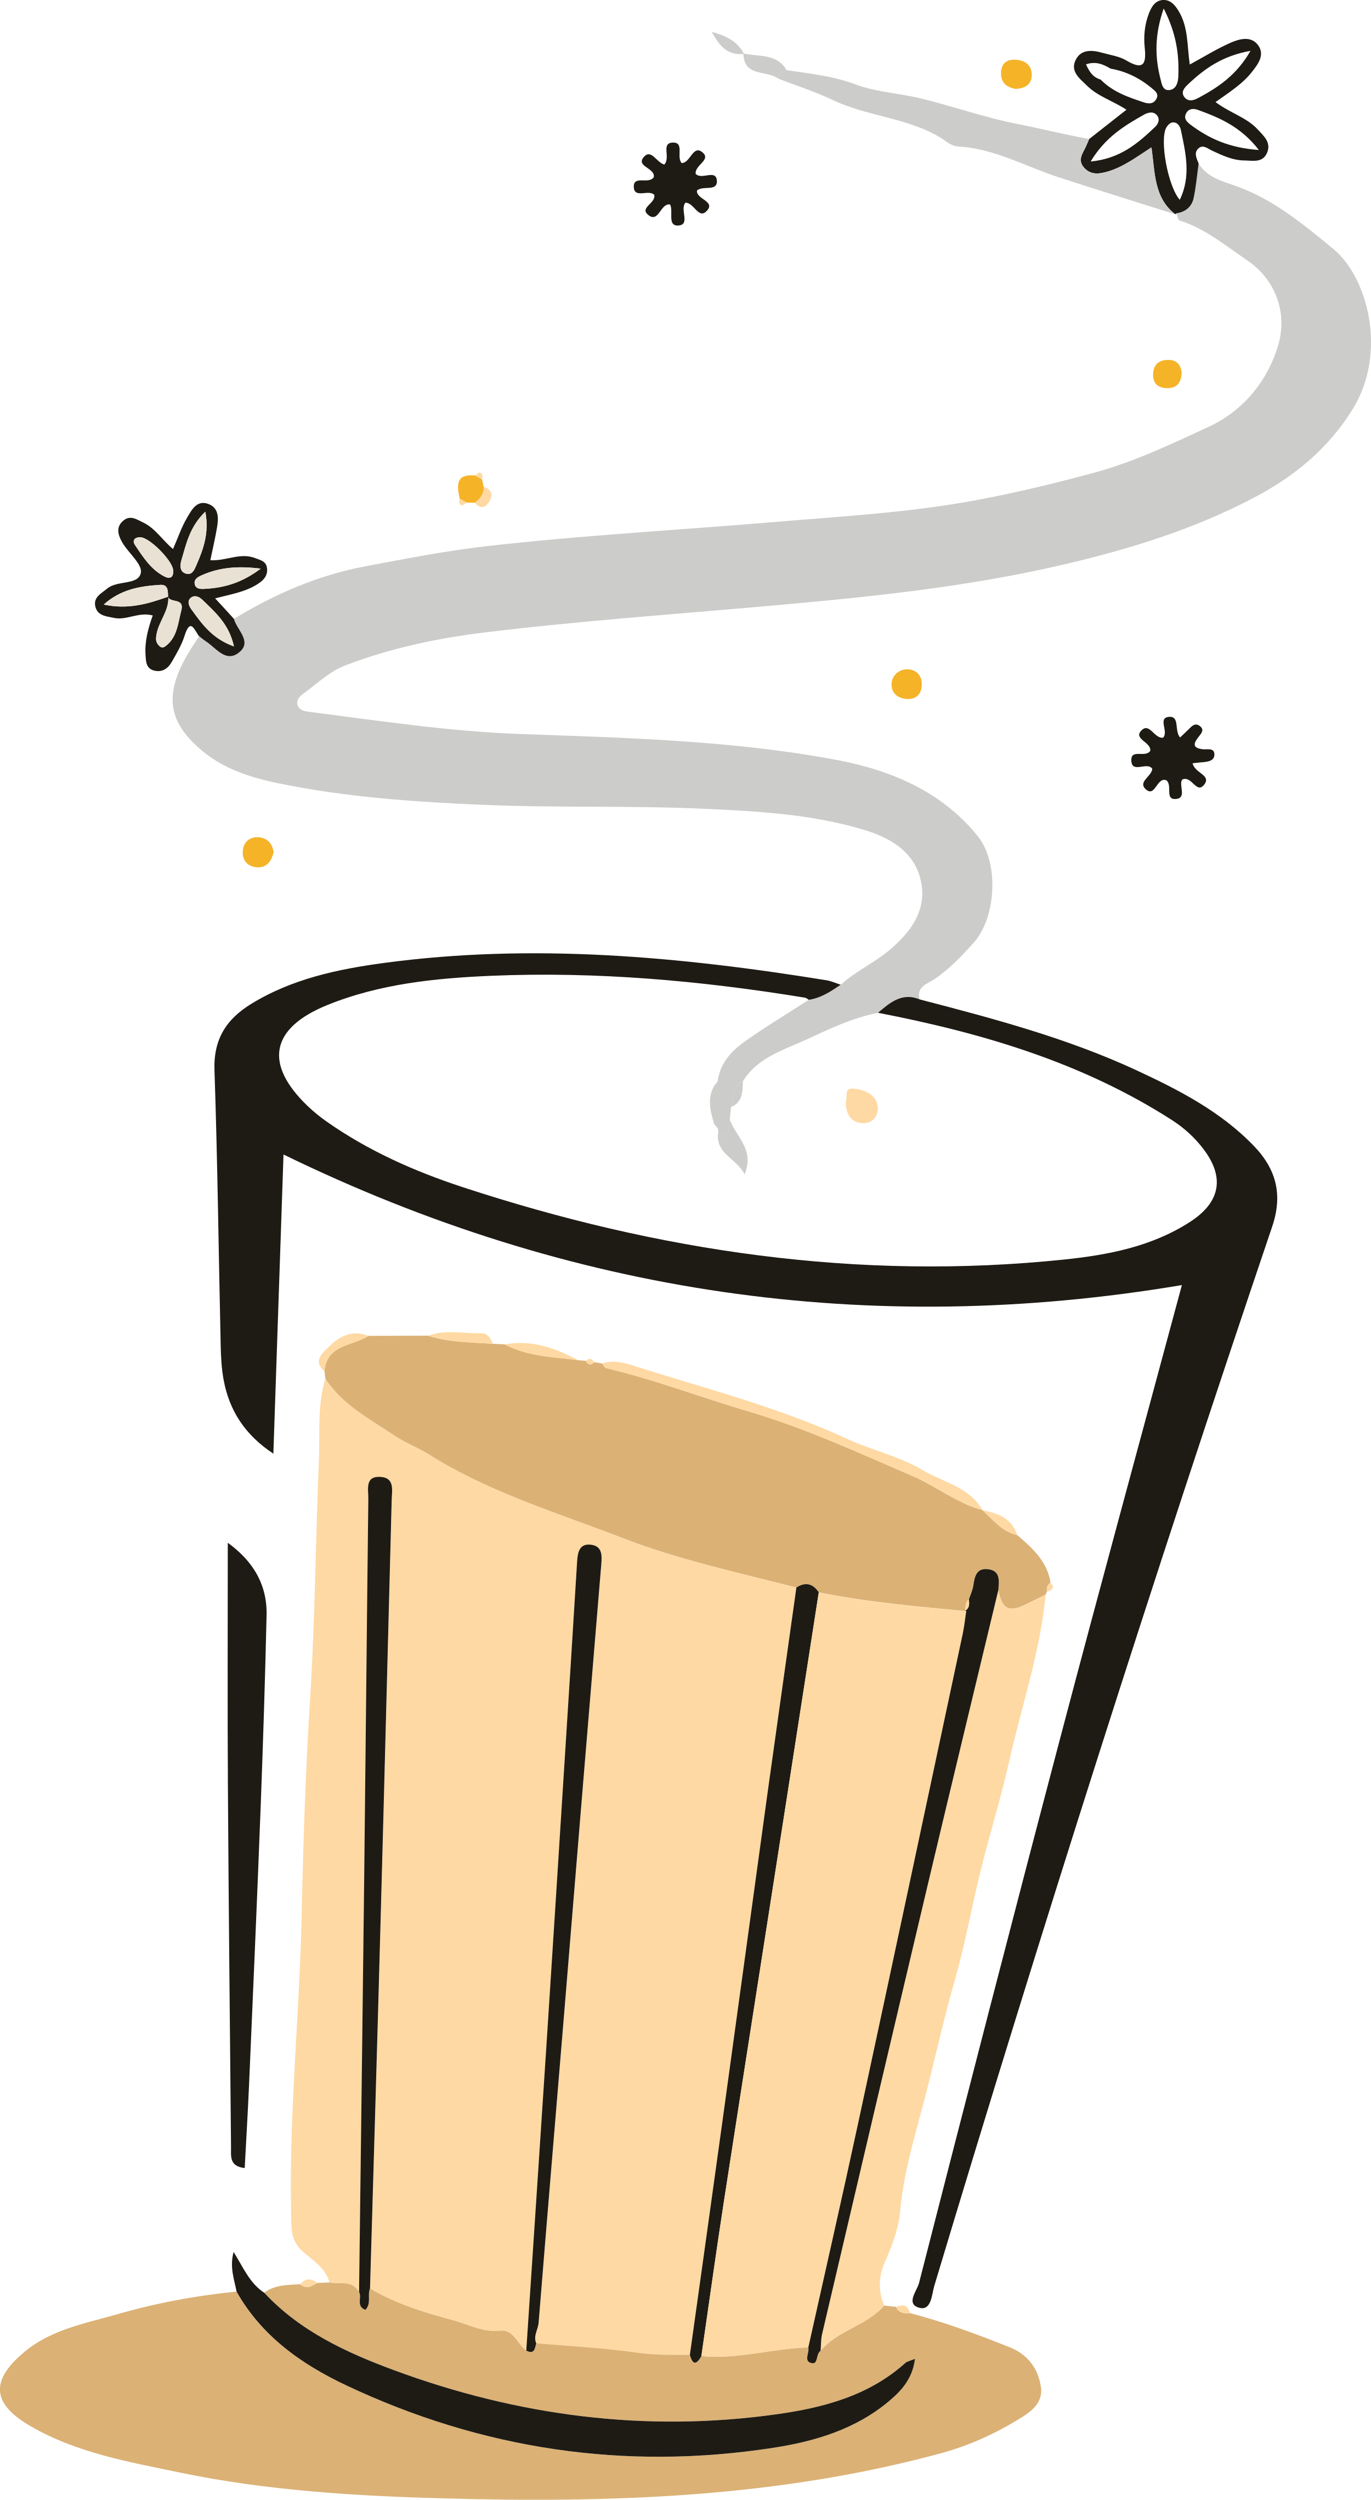
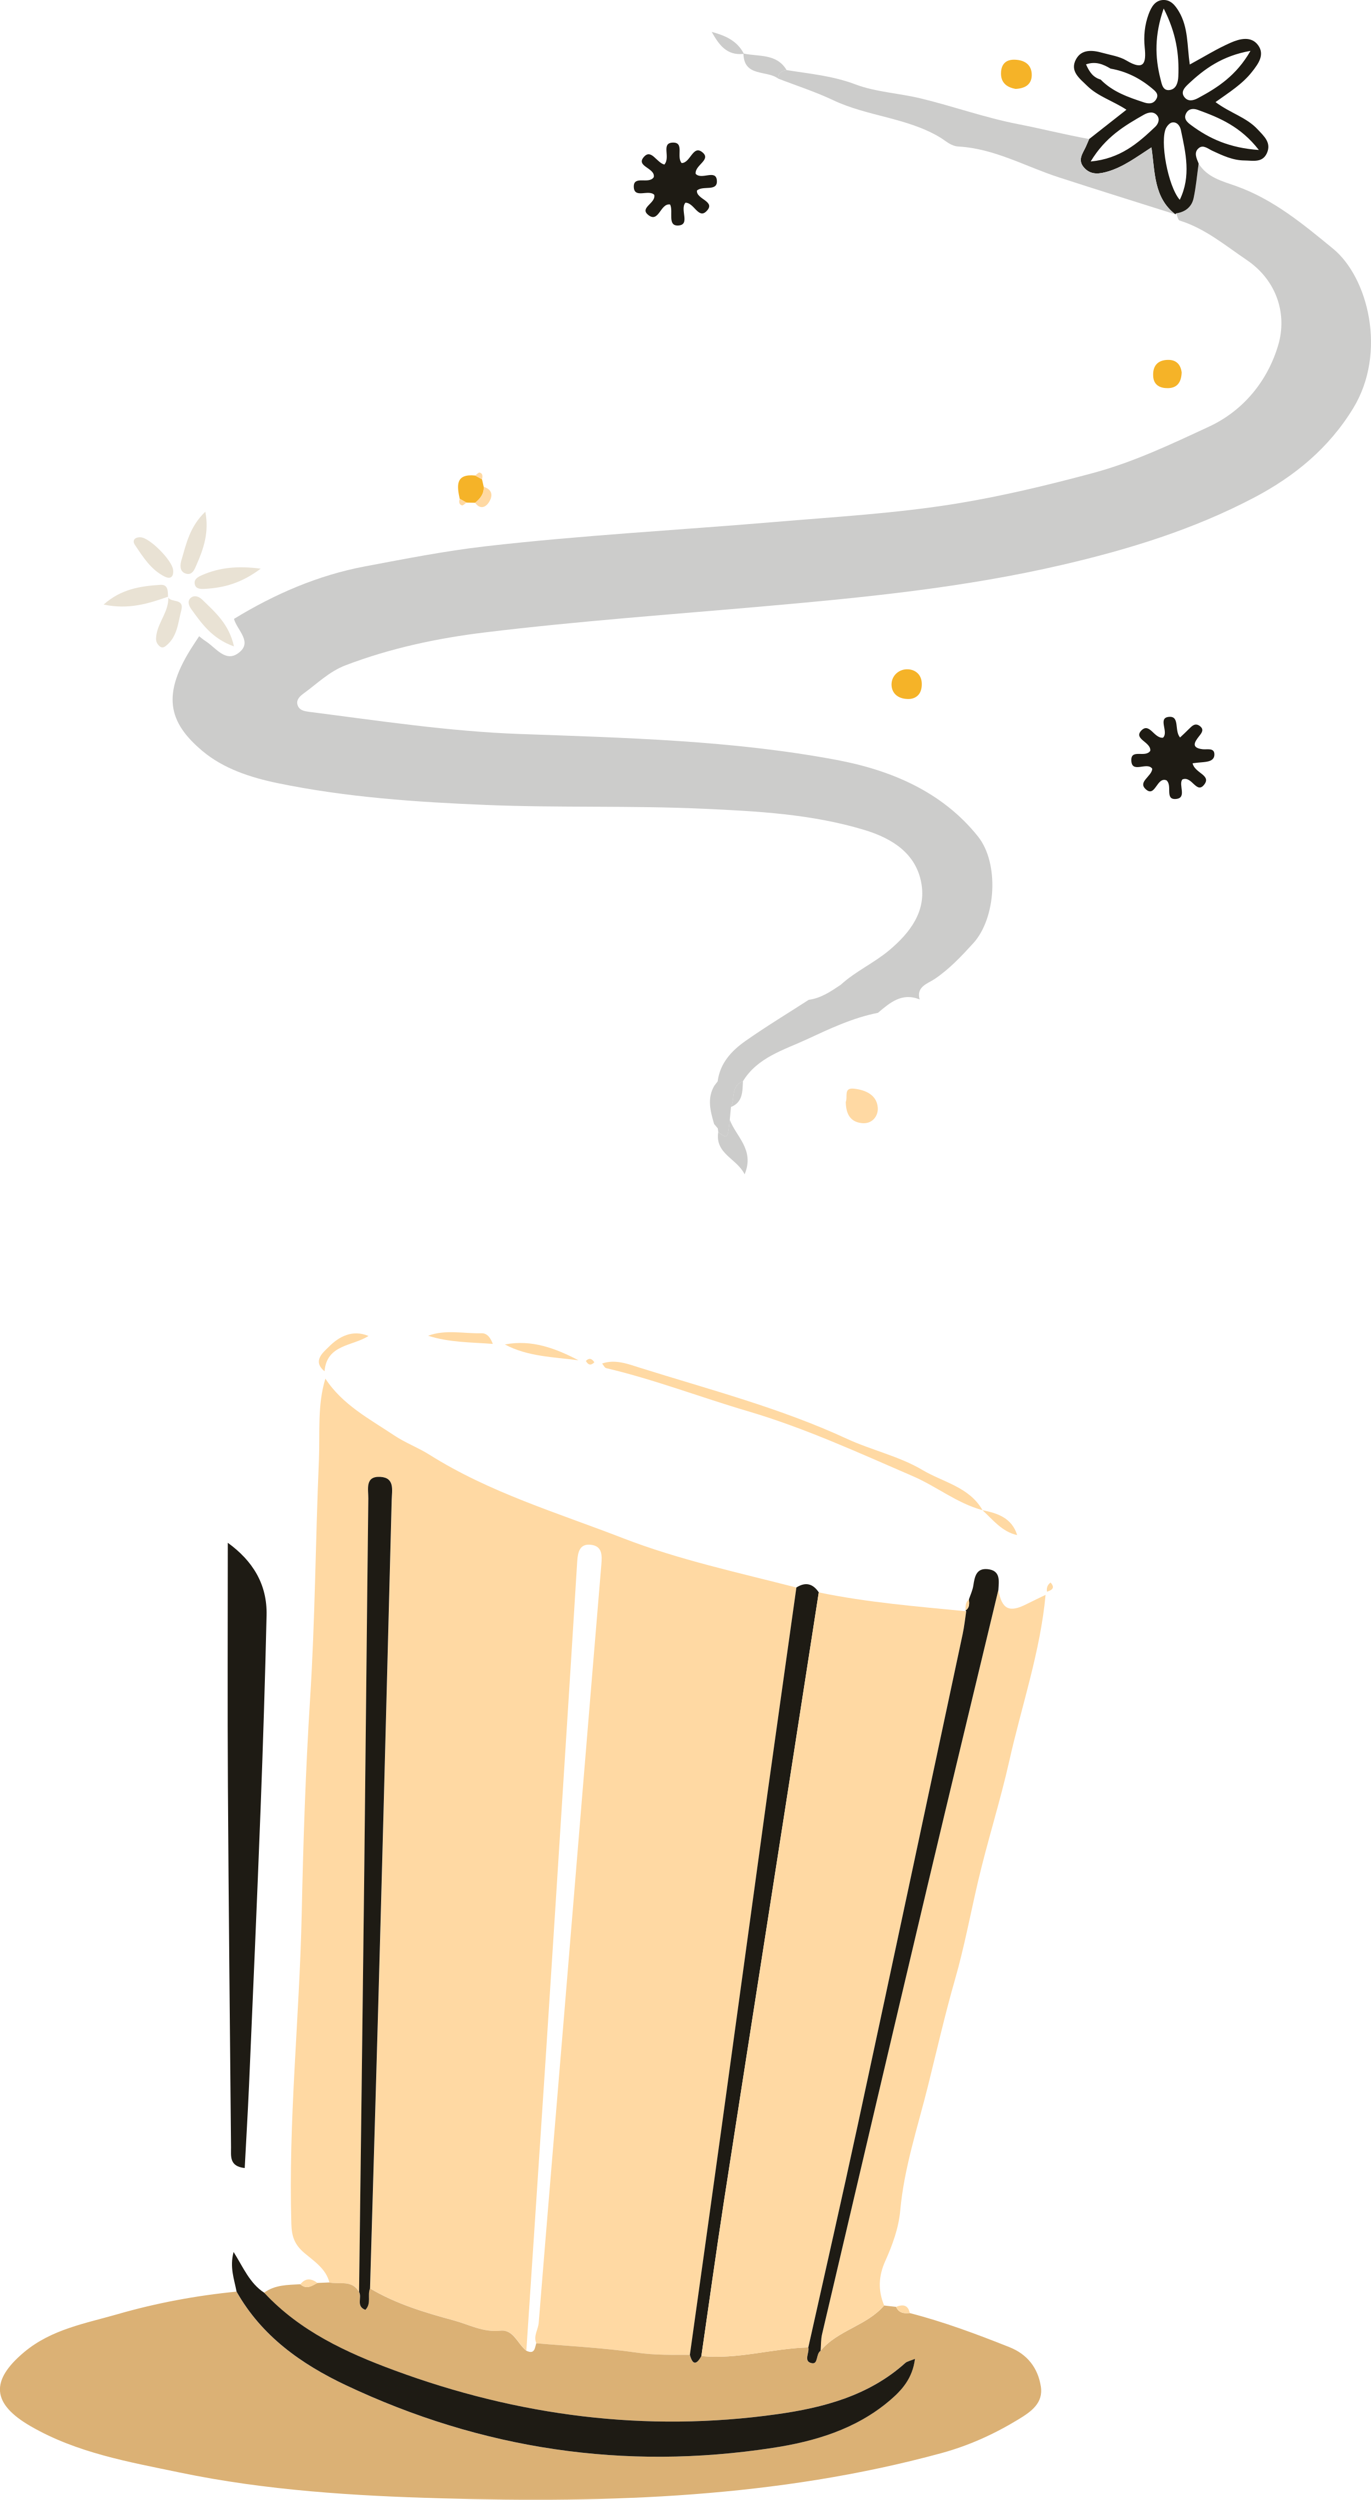
<svg xmlns="http://www.w3.org/2000/svg" width="90" height="164" viewBox="0 0 90 164" fill="none">
  <g clip-path="url(#clip0_18_1412)">
    <path d="M21.623 149.743C21.394 148.831 20.59 148.333 19.969 147.8C19.305 147.232 19.152 146.691 19.126 145.903C18.922 139.131 19.658 132.389 19.804 125.626C19.905 120.913 20.056 116.184 20.355 111.477C20.688 106.249 20.711 101.021 20.935 95.796C21.01 94.024 20.823 92.193 21.36 90.445C22.474 92.159 24.249 93.085 25.881 94.174C26.606 94.659 27.448 94.971 28.187 95.436C32.139 97.925 36.604 99.252 40.906 100.918C44.579 102.339 48.461 103.167 52.282 104.154C51.652 108.646 51.014 113.138 50.392 117.631C49.396 124.832 48.416 132.035 47.423 139.237C46.72 144.325 46.004 149.411 45.292 154.497C44.136 154.494 42.995 154.522 41.83 154.352C39.641 154.032 37.419 153.929 35.21 153.736C34.997 153.26 35.328 152.842 35.364 152.387C35.907 145.643 36.475 138.902 37.035 132.158C37.85 122.321 38.653 112.481 39.476 102.643C39.526 102.033 39.54 101.448 38.813 101.35C38.062 101.25 37.931 101.815 37.892 102.437C37.62 106.879 37.337 111.324 37.055 115.766C36.66 121.967 36.268 128.17 35.865 134.371C35.434 140.987 34.989 147.603 34.552 154.218C33.99 153.772 33.715 152.817 32.864 152.909C31.734 153.034 30.796 152.504 29.794 152.234C27.896 151.721 26.007 151.153 24.296 150.136C24.532 142.026 24.775 133.914 24.996 125.804C25.245 116.669 25.475 107.537 25.718 98.402C25.735 97.758 25.925 96.955 24.988 96.897C23.949 96.83 24.193 97.716 24.184 98.315C24.086 106.712 24.008 115.111 23.91 123.508C23.806 132.462 23.689 141.416 23.577 150.37C23.121 149.553 22.292 149.89 21.623 149.743Z" fill="#FFD9A3" />
    <path d="M78.686 10.729C79.24 11.643 80.245 11.889 81.132 12.203C83.598 13.078 85.549 14.709 87.514 16.32C89.793 18.187 91.078 23.116 88.821 26.801C87.218 29.417 84.967 31.262 82.297 32.661C78.33 34.74 74.121 36.039 69.74 37.056C63.316 38.55 56.808 39.191 50.275 39.767C44.125 40.311 37.962 40.746 31.837 41.49C28.736 41.866 25.634 42.521 22.678 43.65C21.617 44.054 20.814 44.856 19.918 45.506C19.666 45.69 19.389 45.957 19.563 46.328C19.689 46.601 19.98 46.659 20.271 46.698C24.87 47.283 29.447 47.986 34.104 48.153C41.057 48.407 48.044 48.568 54.902 49.853C58.462 50.519 61.841 51.926 64.198 54.875C65.611 56.642 65.387 60.245 63.89 61.883C63.112 62.736 62.322 63.581 61.337 64.241C60.911 64.525 60.128 64.732 60.371 65.57C59.21 65.097 58.423 65.779 57.634 66.448C55.979 66.772 54.457 67.496 52.959 68.19C51.453 68.887 49.729 69.369 48.772 70.935C47.96 71.244 48.257 72.069 47.985 72.629C47.96 72.908 47.932 73.187 47.907 73.463C47.775 74.731 47.775 74.731 47.154 74.282C47.14 74.198 47.129 74.112 47.12 74.028C47.039 73.934 46.958 73.836 46.877 73.741C46.636 72.903 46.401 72.067 46.891 71.233C46.964 71.136 47.039 71.041 47.112 70.943C47.263 69.751 48.022 68.937 48.934 68.296C50.286 67.346 51.702 66.49 53.093 65.593C53.9 65.487 54.544 65.041 55.193 64.606C56.153 63.728 57.354 63.193 58.356 62.357C59.772 61.176 60.808 59.768 60.483 57.946C60.136 56.003 58.591 55.006 56.73 54.446C53.27 53.406 49.732 53.219 46.143 53.058C41.396 52.843 36.651 53.005 31.913 52.81C27.328 52.623 22.737 52.311 18.23 51.38C16.462 51.015 14.667 50.433 13.279 49.262C11.054 47.387 10.566 45.564 12.697 42.312C12.823 42.122 12.946 41.93 13.072 41.741C13.214 41.852 13.352 41.972 13.506 42.069C14.161 42.49 14.785 43.449 15.611 42.872C16.646 42.153 15.566 41.359 15.359 40.604C18.029 38.971 20.887 37.736 23.957 37.159C26.58 36.666 29.203 36.148 31.868 35.841C38.188 35.116 44.539 34.779 50.874 34.244C54.851 33.907 58.837 33.681 62.779 33.04C65.787 32.55 68.749 31.836 71.708 31.045C74.417 30.32 76.875 29.144 79.36 27.993C81.65 26.932 83.232 24.953 83.915 22.62C84.494 20.642 83.85 18.415 81.835 17.052C80.416 16.094 79.111 14.99 77.437 14.469C77.326 14.433 77.286 14.16 77.213 13.998C77.812 13.915 78.235 13.575 78.358 13C78.512 12.254 78.579 11.487 78.686 10.729Z" fill="#CCCCCB" />
-     <path d="M55.19 64.606C54.541 65.041 53.894 65.484 53.091 65.593C53.012 65.545 52.937 65.47 52.853 65.456C46.034 64.341 39.173 63.726 32.263 64.018C28.599 64.174 24.937 64.539 21.486 65.938C17.766 67.446 17.31 69.795 20.193 72.56C20.593 72.944 21.03 73.295 21.486 73.613C24.207 75.516 27.224 76.851 30.351 77.877C43.213 82.102 56.371 84.047 69.916 82.628C72.78 82.327 75.621 81.776 78.115 80.168C80.116 78.877 80.418 77.247 78.999 75.383C78.431 74.636 77.748 74.012 76.964 73.504C71.055 69.703 64.458 67.764 57.636 66.445C58.426 65.774 59.212 65.091 60.374 65.568C65.216 66.825 70.051 68.106 74.608 70.219C77.393 71.512 80.113 72.911 82.291 75.16C83.791 76.709 84.22 78.384 83.511 80.48C75.708 103.513 68.329 126.682 61.331 149.971C61.163 150.531 61.147 151.615 60.354 151.406C59.428 151.161 60.198 150.289 60.329 149.785C63.4 137.801 66.487 125.824 69.642 113.863C72.254 103.959 74.955 94.079 77.586 84.309C57.043 87.759 37.421 84.908 18.611 75.742C18.396 82.057 18.174 88.598 17.945 95.37C16.07 94.129 15.045 92.533 14.676 90.507C14.544 89.782 14.505 89.032 14.488 88.294C14.351 82.263 14.284 76.233 14.079 70.205C14.012 68.184 14.849 66.869 16.489 65.863C19.165 64.219 22.166 63.586 25.2 63.177C34.947 61.864 44.623 62.753 54.266 64.314C54.577 64.367 54.879 64.506 55.19 64.606Z" fill="#1E1B14" />
    <path d="M35.202 153.733C37.41 153.926 39.633 154.032 41.822 154.349C42.989 154.519 44.128 154.491 45.284 154.494C45.469 155.191 45.729 155.146 46.04 154.569C48.416 154.812 50.712 154.068 53.06 154.004C53.15 154.358 52.713 154.929 53.29 155.043C53.718 155.127 53.544 154.425 53.866 154.229C54.992 152.87 56.895 152.591 58.04 151.256C58.3 151.287 58.56 151.317 58.824 151.345C59 151.746 59.339 151.794 59.719 151.752C61.959 152.329 64.117 153.134 66.261 153.987C67.448 154.458 68.133 155.353 68.326 156.562C68.503 157.663 67.671 158.229 66.868 158.719C65.281 159.686 63.616 160.444 61.802 160.94C51.039 163.869 40.033 164.223 28.993 163.908C23.241 163.744 17.461 163.392 11.804 162.214C8.459 161.517 5.052 160.932 2.013 159.176C-0.535 157.705 -0.658 156.194 1.584 154.316C3.381 152.811 5.612 152.432 7.723 151.824C10.262 151.092 12.879 150.604 15.524 150.345C17.17 153.26 19.776 155.105 22.706 156.487C31.613 160.692 40.974 162.094 50.717 160.597C53.474 160.174 56.178 159.371 58.387 157.501C59.193 156.818 59.896 156.046 60.058 154.756C59.733 154.893 59.543 154.921 59.422 155.027C57.026 157.181 54.034 157.964 50.989 158.39C42.384 159.597 33.998 158.504 25.875 155.506C22.732 154.347 19.683 152.942 17.338 150.417C18.049 149.89 18.889 149.91 19.712 149.86C20.117 150.23 20.473 149.968 20.834 149.776C21.094 149.765 21.355 149.754 21.615 149.743C22.284 149.89 23.112 149.553 23.566 150.367C23.773 150.724 23.345 151.301 23.977 151.54C24.394 151.125 24.092 150.573 24.285 150.136C25.995 151.153 27.885 151.721 29.783 152.234C30.785 152.504 31.723 153.034 32.853 152.909C33.702 152.817 33.976 153.77 34.541 154.218C35.09 154.489 35.109 154.062 35.202 153.733Z" fill="#DBB175" />
-     <path d="M52.279 104.151C48.458 103.164 44.576 102.337 40.904 100.915C36.601 99.252 32.137 97.922 28.184 95.434C27.442 94.968 26.603 94.656 25.878 94.171C24.249 93.082 22.471 92.156 21.357 90.443C21.338 90.281 21.321 90.119 21.301 89.958C21.45 88.183 23.149 88.319 24.187 87.642C25.491 87.636 26.796 87.633 28.1 87.628C29.483 88.077 30.925 88.057 32.349 88.163C32.612 88.174 32.876 88.188 33.139 88.199C34.65 89.007 36.333 89.019 37.973 89.239C38.132 89.253 38.295 89.267 38.454 89.281C38.603 89.548 38.785 89.598 39.011 89.37C39.182 89.397 39.353 89.425 39.521 89.453C39.61 89.556 39.683 89.729 39.792 89.757C42.958 90.501 45.989 91.669 49.099 92.586C52.836 93.686 56.352 95.305 59.912 96.841C61.477 97.516 62.821 98.625 64.492 99.073C65.186 99.709 65.776 100.489 66.77 100.706C67.769 101.556 68.738 102.429 68.962 103.819C68.755 103.97 68.69 104.176 68.727 104.421C68.696 104.491 68.665 104.558 68.634 104.627C68.22 104.828 67.803 105.023 67.391 105.232C66.247 105.817 65.765 105.58 65.536 104.307C65.569 103.713 65.698 103.033 64.836 102.941C64.08 102.861 63.982 103.44 63.893 104.017C63.845 104.326 63.702 104.625 63.602 104.926C63.364 105.118 63.378 105.388 63.378 105.653L63.425 105.703C60.187 105.383 56.94 105.126 53.746 104.463C53.362 103.892 52.875 103.772 52.279 104.151Z" fill="#DBB175" />
    <path d="M65.538 104.312C65.771 105.586 66.252 105.823 67.394 105.238C67.806 105.029 68.223 104.834 68.637 104.633C68.296 108.353 67.072 111.884 66.261 115.504C65.662 118.174 64.822 120.791 64.198 123.458C63.7 125.592 63.294 127.769 62.695 129.856C62.028 132.178 61.494 134.53 60.914 136.865C60.24 139.571 59.347 142.227 59.095 145.041C58.994 146.159 58.588 147.288 58.121 148.322C57.662 149.336 57.634 150.264 58.04 151.253C56.895 152.585 54.992 152.864 53.866 154.227C53.897 153.862 53.88 153.483 53.964 153.129C56.254 143.364 58.544 133.602 60.856 123.842C62.401 117.33 63.977 110.822 65.538 104.312Z" fill="#FFD9A3" />
    <path d="M17.343 150.417C19.692 152.942 22.74 154.347 25.881 155.506C34.004 158.504 42.39 159.597 50.994 158.39C54.04 157.964 57.032 157.181 59.428 155.027C59.546 154.921 59.736 154.89 60.063 154.756C59.901 156.046 59.199 156.818 58.392 157.501C56.184 159.374 53.48 160.177 50.723 160.597C40.979 162.094 31.619 160.692 22.712 156.487C19.779 155.102 17.175 153.26 15.53 150.345C15.378 149.542 15.065 148.753 15.334 147.742C15.966 148.748 16.389 149.798 17.343 150.417Z" fill="#1E1B14" />
    <path d="M14.953 101.216C16.576 102.39 17.548 103.925 17.5 105.973C17.402 110.193 17.268 114.412 17.108 118.628C16.876 124.698 16.61 130.765 16.347 136.834C16.268 138.629 16.159 140.421 16.064 142.238C15.037 142.126 15.171 141.449 15.166 140.867C15.093 132.98 15.009 125.096 14.961 117.21C14.928 111.92 14.953 106.634 14.953 101.216Z" fill="#1E1B14" />
    <path d="M78.686 10.729C78.579 11.487 78.515 12.254 78.356 13C78.232 13.575 77.81 13.912 77.211 13.998L77.157 14.062C75.724 12.959 75.831 11.278 75.587 9.67C74.616 10.297 73.762 10.944 72.738 11.248C72.217 11.401 71.643 11.515 71.181 11.016C70.711 10.506 71.072 10.077 71.282 9.626C71.358 9.458 71.428 9.288 71.5 9.121C72.287 8.505 73.071 7.887 73.947 7.198C73.029 6.602 72.069 6.32 71.374 5.638C70.887 5.158 70.213 4.682 70.63 3.899C70.991 3.219 71.702 3.277 72.362 3.464C72.894 3.614 73.479 3.692 73.941 3.968C75.094 4.654 75.254 4.161 75.145 3.116C75.069 2.377 75.139 1.636 75.405 0.922C75.576 0.463 75.822 0.031 76.337 3.58839e-06C76.835 -0.028 77.138 0.329 77.395 0.764C78.011 1.809 77.924 2.99 78.103 4.233C79.047 3.723 79.889 3.194 80.791 2.801C81.373 2.544 82.134 2.341 82.591 2.968C83.044 3.592 82.602 4.189 82.187 4.715C81.555 5.521 80.684 6.061 79.794 6.697C80.746 7.416 81.824 7.692 82.56 8.489C82.977 8.937 83.475 9.361 83.167 10.046C82.873 10.696 82.255 10.534 81.7 10.528C80.928 10.523 80.262 10.205 79.587 9.893C79.304 9.762 78.991 9.475 78.7 9.712C78.347 9.993 78.546 10.384 78.686 10.729ZM72.253 5.22C73.04 6.028 74.067 6.379 75.109 6.722C75.472 6.842 75.763 6.791 75.926 6.46C76.083 6.148 75.808 5.95 75.604 5.78C74.817 5.125 73.924 4.679 72.906 4.503C72.424 4.219 71.934 4.002 71.293 4.222C71.523 4.751 71.78 5.086 72.253 5.22ZM76.391 0.557C75.791 2.282 75.808 3.726 76.18 5.178C76.267 5.521 76.329 5.994 76.819 5.9C77.219 5.822 77.334 5.409 77.351 5.019C77.412 3.581 77.222 2.193 76.391 0.557ZM82.09 3.336C80.231 3.665 79.061 4.517 77.986 5.535C77.756 5.752 77.49 6.042 77.754 6.376C77.989 6.677 78.325 6.607 78.638 6.44C79.937 5.746 81.157 4.96 82.09 3.336ZM82.638 9.84C81.448 8.305 80.055 7.722 78.627 7.207C78.375 7.115 78.059 7.104 77.882 7.402C77.656 7.784 77.941 8.026 78.188 8.207C79.394 9.104 80.721 9.706 82.638 9.84ZM77.446 13.109C78.201 11.557 77.835 10.035 77.519 8.528C77.468 8.285 77.281 7.976 76.939 8.037C76.793 8.062 76.631 8.241 76.553 8.388C76.122 9.21 76.665 12.212 77.446 13.109ZM71.598 10.595C73.541 10.412 74.697 9.397 75.822 8.333C76.032 8.135 76.153 7.836 75.971 7.591C75.741 7.279 75.372 7.368 75.094 7.524C73.824 8.246 72.564 8.99 71.598 10.595Z" fill="#1E1B14" />
    <path d="M71.498 9.121C71.425 9.288 71.358 9.458 71.28 9.626C71.073 10.077 70.709 10.506 71.179 11.016C71.641 11.518 72.215 11.401 72.735 11.248C73.76 10.944 74.614 10.297 75.585 9.67C75.828 11.278 75.722 12.959 77.155 14.062C74.602 13.254 72.047 12.46 69.499 11.632C67.319 10.924 65.281 9.748 62.927 9.614C62.412 9.587 62.079 9.233 61.701 9.01C59.529 7.711 56.94 7.639 54.689 6.571C53.522 6.019 52.282 5.621 51.076 5.153C51.076 4.779 51.319 4.651 51.638 4.598C53.158 4.843 54.659 4.969 56.164 5.54C57.483 6.039 59.039 6.114 60.467 6.463C62.594 6.978 64.671 7.725 66.815 8.14C68.38 8.444 69.928 8.84 71.498 9.121Z" fill="#CCCCCB" />
-     <path d="M15.356 40.601C15.56 41.356 16.644 42.15 15.608 42.869C14.78 43.443 14.158 42.487 13.503 42.067C13.352 41.969 13.215 41.846 13.069 41.738C12.764 41.359 12.509 40.47 12.115 41.713C11.922 42.32 11.586 42.889 11.261 43.449C11.015 43.873 10.626 44.132 10.099 43.989C9.579 43.847 9.582 43.382 9.554 42.972C9.492 42.086 9.719 41.239 10.027 40.378C9.095 40.127 8.316 40.715 7.485 40.539C6.987 40.434 6.413 40.406 6.262 39.806C6.108 39.188 6.634 38.948 7.029 38.619C7.712 38.048 9.081 38.413 9.246 37.58C9.358 37.009 8.398 36.259 8 35.543C7.762 35.111 7.583 34.581 8.098 34.155C8.566 33.765 8.997 34.094 9.388 34.275C10.186 34.645 10.659 35.442 11.359 36.019C11.695 35.253 11.924 34.559 12.291 33.946C12.582 33.458 12.921 32.781 13.677 33.062C14.371 33.322 14.351 33.988 14.248 34.598C14.127 35.309 13.962 36.011 13.808 36.755C14.852 36.813 15.768 36.234 16.744 36.613C17.106 36.752 17.47 36.813 17.528 37.271C17.581 37.686 17.386 37.981 17.064 38.215C16.215 38.828 15.194 38.973 14.124 39.258C14.567 39.731 14.961 40.166 15.356 40.601ZM11.048 39.143C11.113 40.069 10.418 40.762 10.273 41.632C10.223 41.938 10.22 42.142 10.447 42.368C10.628 42.551 10.774 42.471 10.908 42.362C11.647 41.768 11.684 40.877 11.902 40.052C12.126 39.205 11.197 39.578 11.034 39.166C11.026 38.795 11.054 38.338 10.528 38.371C9.229 38.452 7.952 38.645 6.81 39.664C8.428 40.01 9.744 39.606 11.048 39.143ZM17.114 37.307C15.566 37.112 14.399 37.24 13.276 37.725C13.024 37.834 12.722 37.981 12.778 38.307C12.84 38.656 13.181 38.65 13.458 38.633C14.679 38.561 15.824 38.274 17.114 37.307ZM15.359 42.409C15.031 40.927 14.116 40.158 13.274 39.341C13.069 39.143 12.773 39.023 12.532 39.213C12.271 39.419 12.392 39.74 12.549 39.957C13.243 40.919 13.923 41.902 15.359 42.409ZM13.478 33.572C12.456 34.545 12.227 35.676 11.908 36.758C11.821 37.053 11.782 37.466 12.146 37.613C12.627 37.806 12.781 37.326 12.907 37.042C13.366 35.997 13.738 34.921 13.478 33.572ZM9.223 35.25C8.84 35.233 8.663 35.462 8.859 35.752C9.391 36.546 9.912 37.377 10.808 37.828C11.208 38.029 11.412 37.836 11.367 37.39C11.3 36.755 9.808 35.258 9.223 35.25Z" fill="#1E1B14" />
    <path d="M78.288 50.076C78.428 50.722 79.509 50.845 79.07 51.45C78.552 52.16 78.258 50.876 77.622 51.135C77.328 51.467 77.967 52.381 77.163 52.42C76.458 52.456 76.976 51.533 76.573 51.193C75.921 50.94 75.842 52.395 75.187 51.754C74.706 51.28 75.601 50.94 75.641 50.438C75.305 49.931 74.255 50.817 74.266 49.842C74.275 49.131 75.198 49.733 75.509 49.259C75.582 48.688 74.395 48.493 74.913 47.938C75.456 47.359 75.758 48.462 76.346 48.398C76.743 48.025 75.971 47.097 76.738 47.03C77.466 46.966 77.076 47.936 77.466 48.384C77.656 48.203 77.852 48.025 78.039 47.835C78.241 47.635 78.448 47.406 78.75 47.623C79.081 47.86 78.879 48.094 78.7 48.32C78.395 48.705 78.199 49.064 78.941 49.154C79.237 49.19 79.705 49.039 79.719 49.477C79.733 49.942 79.265 49.978 78.888 50.012C78.706 50.023 78.521 50.048 78.288 50.076Z" fill="#1E1B14" />
    <path d="M43.61 10.796C44.041 10.317 43.37 9.386 44.159 9.355C44.954 9.325 44.38 10.283 44.747 10.698C45.335 10.696 45.489 9.444 46.135 10.013C46.684 10.498 45.598 10.838 45.668 11.404C46.054 11.83 46.997 11.08 47.059 11.838C47.12 12.605 46.141 12.142 45.752 12.502C45.69 13.087 47.056 13.204 46.356 13.876C45.844 14.369 45.55 13.285 44.996 13.299C44.61 13.747 45.346 14.748 44.526 14.795C43.79 14.837 44.218 13.892 43.991 13.418C43.344 13.299 43.249 14.703 42.527 14.079C41.99 13.616 43.065 13.329 42.95 12.783C42.578 12.404 41.64 13.053 41.606 12.273C41.573 11.468 42.594 12.123 42.916 11.624C43.039 11.008 41.665 10.921 42.295 10.267C42.762 9.776 43.101 10.662 43.61 10.796Z" fill="#1E1B14" />
    <path d="M64.497 99.076C62.826 98.627 61.483 97.518 59.918 96.844C56.36 95.308 52.842 93.689 49.105 92.588C45.995 91.674 42.961 90.504 39.798 89.76C39.689 89.735 39.616 89.562 39.526 89.456C40.383 89.158 41.225 89.487 41.978 89.724C46.555 91.162 51.21 92.368 55.588 94.391C57.217 95.144 59.042 95.54 60.567 96.448C61.908 97.245 63.635 97.555 64.497 99.076Z" fill="#FFD9A3" />
    <path d="M66.669 5.833C66.062 5.724 65.667 5.401 65.715 4.715C65.754 4.152 66.09 3.89 66.647 3.918C67.299 3.949 67.736 4.269 67.73 4.935C67.722 5.549 67.282 5.805 66.669 5.833Z" fill="#F5B328" />
-     <path d="M17.962 55.92C17.813 56.513 17.503 56.926 16.909 56.901C16.254 56.876 15.874 56.444 15.941 55.794C15.999 55.218 16.414 54.877 17.01 54.933C17.595 54.992 17.892 55.385 17.962 55.92Z" fill="#F5B328" />
    <path d="M59.727 45.857C58.997 45.893 58.58 45.528 58.529 45.007C58.474 44.405 58.935 43.925 59.523 43.909C60.027 43.895 60.503 44.212 60.511 44.856C60.523 45.464 60.223 45.804 59.727 45.857Z" fill="#F5B328" />
    <path d="M77.572 24.435C77.549 25.037 77.311 25.455 76.673 25.466C76.164 25.474 75.741 25.276 75.702 24.697C75.657 24.036 75.968 23.624 76.662 23.61C77.219 23.596 77.507 23.919 77.572 24.435Z" fill="#F5B328" />
    <path d="M51.638 4.598C51.319 4.651 51.076 4.779 51.076 5.153C50.337 4.587 48.847 5.072 48.803 3.536L48.825 3.514C49.819 3.726 50.986 3.5 51.638 4.598Z" fill="#CCCCCB" />
    <path d="M37.976 89.244C36.338 89.024 34.653 89.013 33.142 88.205C34.902 87.868 36.461 88.453 37.976 89.244Z" fill="#FFD9A3" />
    <path d="M30.177 32.722C29.993 31.867 29.889 31.067 31.193 31.198C31.342 31.279 31.493 31.363 31.641 31.443C31.678 31.608 31.714 31.772 31.753 31.937C31.781 32.402 31.526 32.714 31.191 32.984C31 32.982 30.81 32.976 30.62 32.973C30.471 32.89 30.323 32.806 30.177 32.722Z" fill="#F5B328" />
    <path d="M32.352 88.169C30.927 88.06 29.486 88.079 28.103 87.633C29.251 87.207 30.438 87.502 31.605 87.469C32.005 87.458 32.218 87.812 32.352 88.169Z" fill="#FFD9A3" />
    <path d="M24.19 87.647C23.151 88.325 21.455 88.185 21.304 89.963C20.473 89.289 21.242 88.706 21.575 88.369C22.253 87.684 23.132 87.21 24.19 87.647Z" fill="#FFD9A3" />
    <path d="M48.803 3.536C47.686 3.659 47.182 2.907 46.72 2.093C47.588 2.324 48.383 2.661 48.825 3.514L48.803 3.536Z" fill="#CCCCCB" />
    <path d="M66.773 100.712C65.777 100.495 65.189 99.714 64.495 99.079C65.505 99.277 66.426 99.597 66.773 100.712Z" fill="#FFD9A3" />
    <path d="M31.19 32.984C31.526 32.714 31.781 32.402 31.753 31.937C32.366 32.137 32.358 32.569 32.069 32.99C31.831 33.33 31.479 33.397 31.19 32.984Z" fill="#FFD9A3" />
    <path d="M20.842 149.776C20.481 149.971 20.123 150.23 19.72 149.86C20.061 149.428 20.442 149.481 20.842 149.776Z" fill="#FFD9A3" />
    <path d="M59.722 151.749C59.341 151.791 59.002 151.744 58.826 151.342C59.266 151.172 59.61 151.206 59.722 151.749Z" fill="#FFD9A3" />
    <path d="M31.641 31.443C31.493 31.363 31.342 31.279 31.193 31.198C31.291 31.128 31.412 30.984 31.487 31.003C31.703 31.062 31.686 31.259 31.641 31.443Z" fill="#FFD9A3" />
    <path d="M39.017 89.375C38.79 89.606 38.608 89.554 38.46 89.286C38.687 89.055 38.863 89.141 39.017 89.375Z" fill="#FFD9A3" />
    <path d="M30.177 32.722C30.326 32.806 30.471 32.89 30.619 32.973C30.519 33.04 30.398 33.18 30.326 33.157C30.116 33.093 30.121 32.904 30.177 32.722Z" fill="#FFD9A3" />
    <path d="M68.729 104.427C68.693 104.181 68.757 103.975 68.965 103.825C69.289 104.181 69.051 104.321 68.729 104.427Z" fill="#FFD9A3" />
    <path d="M24.291 150.136C24.098 150.576 24.4 151.125 23.983 151.54C23.35 151.303 23.778 150.724 23.571 150.367C23.683 141.413 23.801 132.459 23.904 123.505C24.002 115.108 24.078 106.709 24.179 98.312C24.187 97.713 23.941 96.827 24.982 96.894C25.92 96.955 25.732 97.755 25.713 98.399C25.469 107.534 25.242 116.666 24.99 125.801C24.772 133.914 24.526 142.023 24.291 150.136Z" fill="#1E1B14" />
-     <path d="M35.202 153.733C35.109 154.065 35.09 154.491 34.547 154.216C34.986 147.6 35.429 140.984 35.86 134.365C36.263 128.165 36.655 121.961 37.049 115.761C37.332 111.318 37.615 106.876 37.886 102.431C37.923 101.813 38.054 101.244 38.807 101.345C39.535 101.442 39.521 102.03 39.471 102.638C38.648 112.475 37.841 122.312 37.03 132.153C36.473 138.897 35.902 145.638 35.359 152.382C35.322 152.839 34.992 153.257 35.202 153.733Z" fill="#1E1B14" />
    <path d="M52.279 104.151C52.876 103.769 53.363 103.892 53.749 104.469C53.041 109.031 52.333 113.592 51.621 118.154C50.255 126.913 48.876 135.672 47.521 144.434C47 147.809 46.533 151.189 46.043 154.567C45.729 155.144 45.472 155.188 45.287 154.491C45.998 149.403 46.715 144.317 47.417 139.228C48.414 132.027 49.393 124.823 50.387 117.622C51.011 113.135 51.65 108.643 52.279 104.151Z" fill="#1E1B14" />
    <path d="M47.904 73.46C48.316 74.572 49.556 75.425 48.881 77.044C48.358 75.99 46.936 75.709 47.148 74.279C47.773 74.728 47.773 74.728 47.904 73.46Z" fill="#CCCCCB" />
    <path d="M48.772 70.932C48.735 71.601 48.78 72.306 47.982 72.627C48.254 72.067 47.957 71.242 48.772 70.932Z" fill="#CCCCCB" />
    <path d="M47.115 74.026C47.033 73.931 46.952 73.833 46.871 73.739C46.952 73.836 47.033 73.931 47.115 74.026Z" fill="#E9E2D4" />
    <path d="M46.042 154.57C46.535 151.192 47 147.809 47.52 144.437C48.875 135.675 50.255 126.916 51.621 118.157C52.332 113.595 53.04 109.033 53.748 104.471C56.942 105.135 60.189 105.391 63.428 105.711C63.349 106.213 63.296 106.72 63.193 107.216C60.911 117.912 58.636 128.611 56.332 139.303C55.274 144.211 54.154 149.105 53.063 154.007C50.711 154.071 48.416 154.812 46.042 154.57Z" fill="#FFD9A3" />
    <path d="M53.063 154.004C54.154 149.105 55.274 144.208 56.332 139.301C58.636 128.608 60.911 117.912 63.193 107.214C63.299 106.717 63.352 106.21 63.428 105.709L63.38 105.658C63.66 105.477 63.629 105.204 63.604 104.931C63.705 104.63 63.848 104.332 63.895 104.023C63.982 103.446 64.083 102.869 64.838 102.947C65.701 103.039 65.572 103.719 65.538 104.312C63.976 110.822 62.401 117.33 60.858 123.842C58.546 133.602 56.256 143.364 53.967 153.129C53.883 153.483 53.9 153.859 53.869 154.227C53.547 154.425 53.723 155.127 53.292 155.04C52.716 154.926 53.152 154.358 53.063 154.004Z" fill="#1E1B14" />
    <path d="M63.605 104.931C63.63 105.204 63.66 105.48 63.38 105.658C63.38 105.394 63.367 105.123 63.605 104.931Z" fill="#FFD9A3" />
    <path d="M11.048 39.141C9.744 39.603 8.431 40.01 6.805 39.662C7.947 38.642 9.223 38.452 10.522 38.369C11.051 38.335 11.02 38.795 11.029 39.163L11.048 39.141Z" fill="#E9E2D4" />
    <path d="M17.114 37.307C15.826 38.277 14.679 38.561 13.461 38.633C13.184 38.65 12.842 38.656 12.781 38.307C12.722 37.984 13.024 37.834 13.279 37.725C14.399 37.237 15.566 37.112 17.114 37.307Z" fill="#E9E2D4" />
    <path d="M15.359 42.409C13.926 41.899 13.243 40.916 12.551 39.957C12.395 39.74 12.271 39.419 12.535 39.213C12.773 39.023 13.072 39.143 13.276 39.341C14.113 40.158 15.031 40.927 15.359 42.409Z" fill="#E9E2D4" />
    <path d="M13.478 33.572C13.738 34.921 13.366 35.997 12.907 37.042C12.781 37.329 12.624 37.808 12.146 37.613C11.784 37.468 11.821 37.053 11.908 36.758C12.227 35.676 12.456 34.545 13.478 33.572Z" fill="#E9E2D4" />
    <path d="M9.223 35.25C9.808 35.258 11.3 36.755 11.364 37.388C11.409 37.836 11.205 38.026 10.804 37.825C9.909 37.377 9.388 36.543 8.856 35.749C8.663 35.462 8.839 35.233 9.223 35.25Z" fill="#E9E2D4" />
    <path d="M11.031 39.166C11.194 39.578 12.123 39.205 11.899 40.052C11.681 40.877 11.644 41.768 10.905 42.362C10.771 42.471 10.625 42.549 10.443 42.368C10.22 42.142 10.22 41.941 10.27 41.632C10.415 40.762 11.11 40.069 11.045 39.141C11.048 39.141 11.031 39.166 11.031 39.166Z" fill="#E9E2D4" />
    <path d="M55.52 72.295C55.666 71.983 55.353 71.345 56.055 71.423C56.819 71.506 57.567 71.832 57.623 72.682C57.656 73.212 57.267 73.766 56.559 73.683C55.764 73.591 55.535 73.014 55.52 72.295Z" fill="#FFD9A3" />
  </g>
  <defs>
    <clipPath id="clip0_18_1412">
      <rect width="90" height="164" fill="white" />
    </clipPath>
  </defs>
</svg>